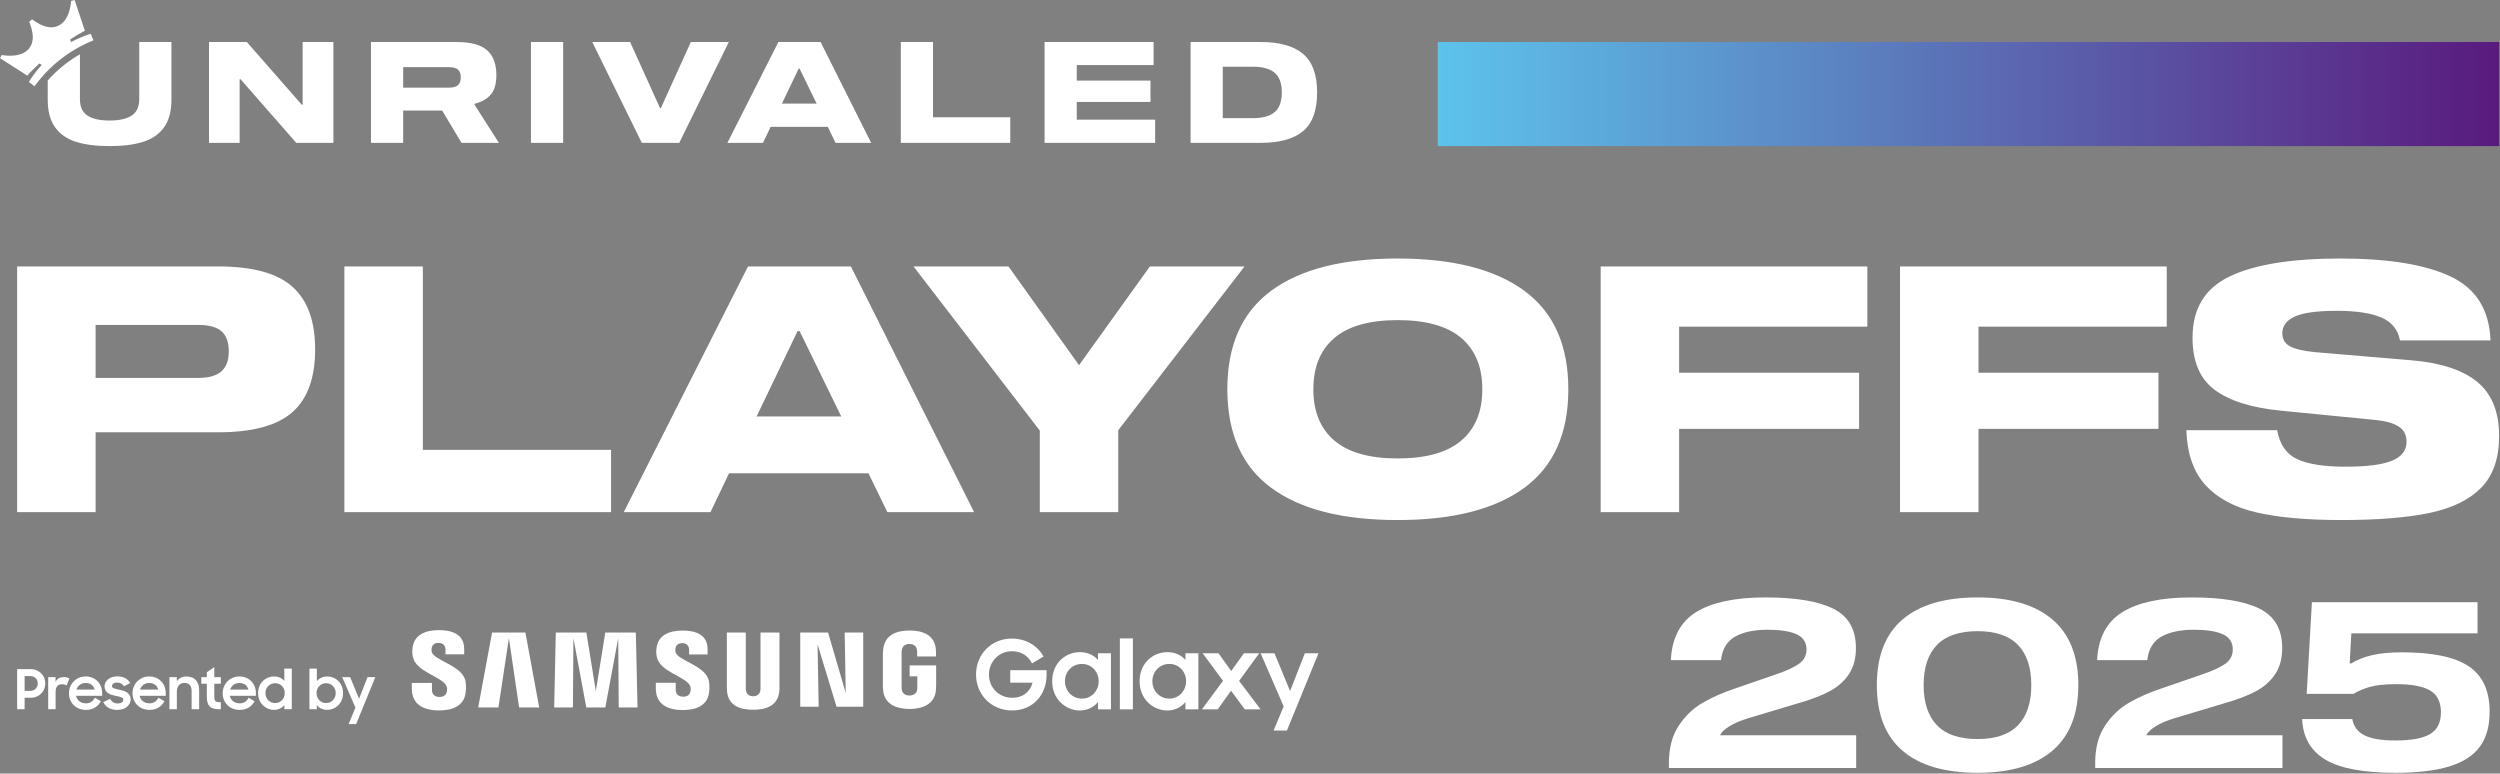
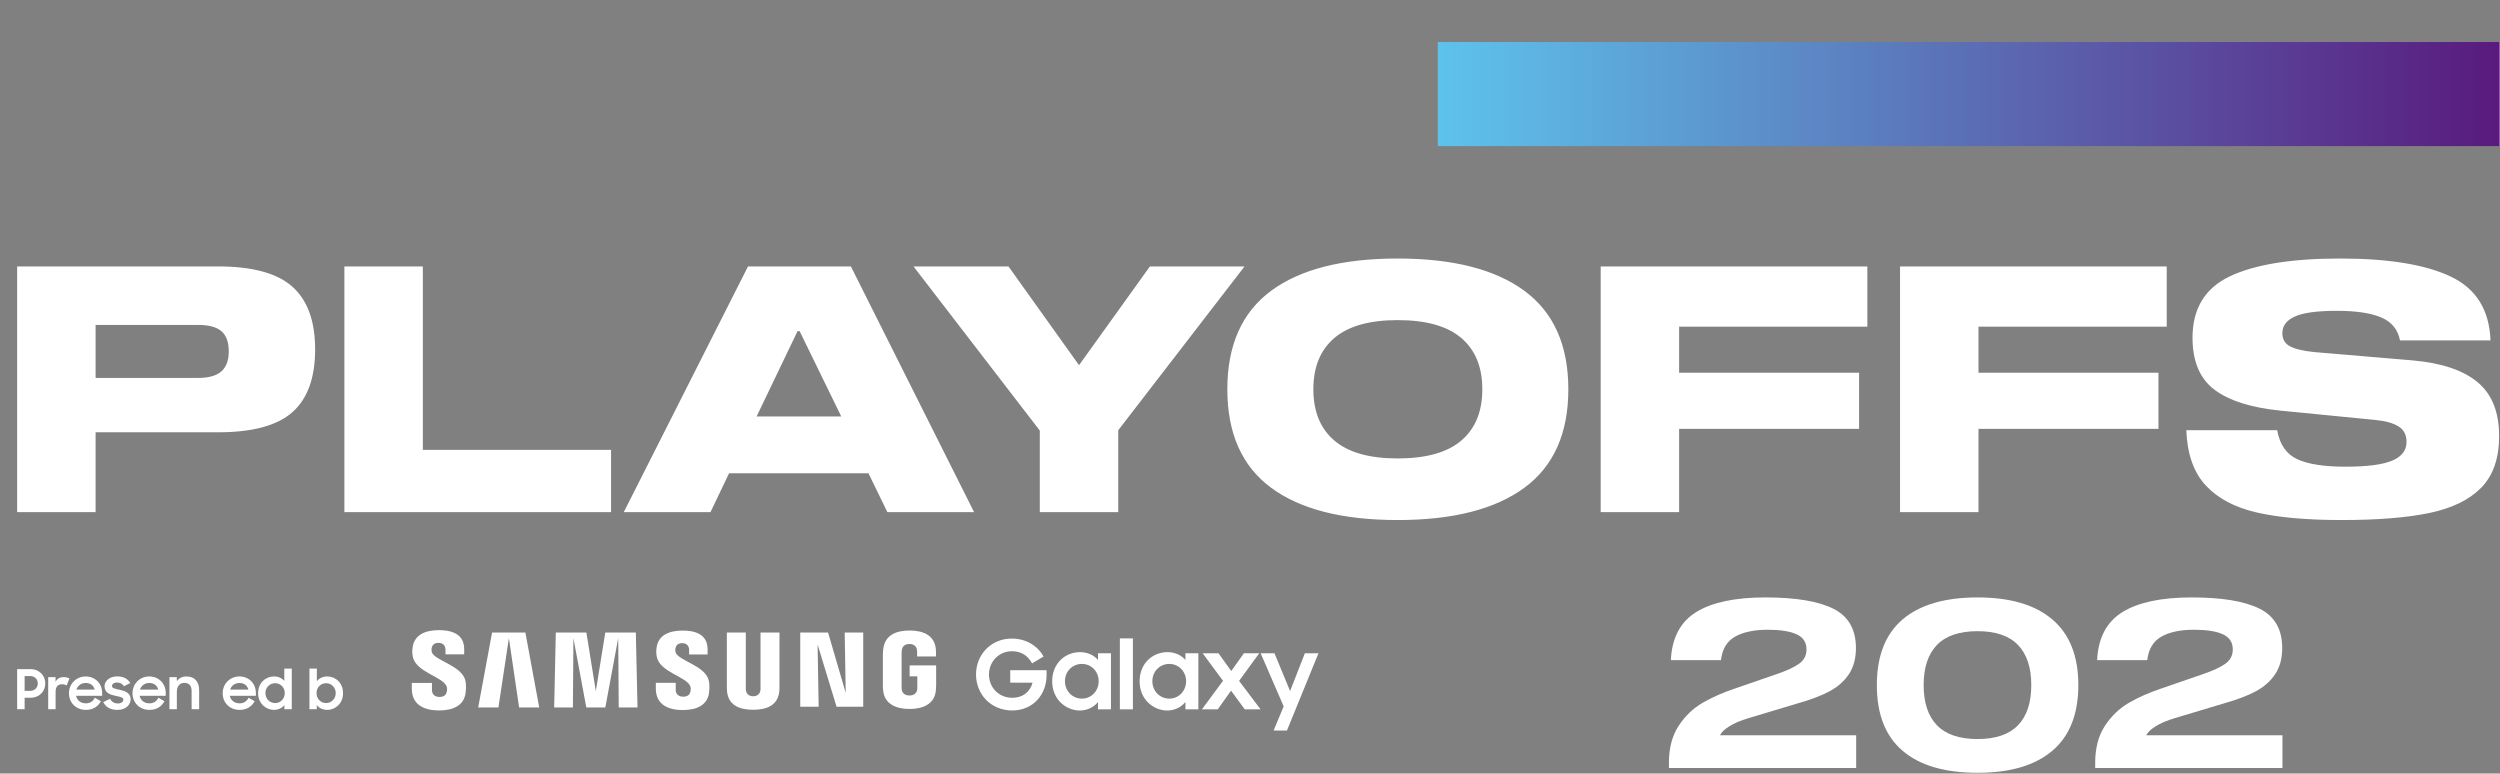
<svg xmlns="http://www.w3.org/2000/svg" width="1380" height="427" viewBox="0 0 1380 427" fill="none">
  <rect x="0" y="0" width="1380" height="427" fill="#808080" stroke="none" />
  <path d="M1367.54 210.892C1359.56 204.309 1347.6 200.32 1331.64 198.925L1277.7 194.368C1271.37 193.736 1266.81 192.657 1264.03 191.139C1261.24 189.619 1259.84 187.215 1259.84 183.92C1259.84 179.869 1262.15 176.797 1266.78 174.708C1271.4 172.619 1279.09 171.575 1289.86 171.575C1300.62 171.575 1308.85 172.809 1314.55 175.277C1320.25 177.747 1323.66 181.959 1324.8 187.909H1374.76C1374.13 171.069 1366.81 159.324 1352.82 152.675C1338.83 146.027 1318.47 142.703 1291.76 142.703C1265.03 142.703 1244.77 145.964 1230.97 152.485C1217.17 159.008 1210.27 170.311 1210.27 186.389C1210.27 199.433 1214.29 208.993 1222.33 215.071C1230.37 221.149 1242.5 225.013 1258.7 226.657L1310.94 231.785C1316.51 232.293 1320.82 233.465 1323.85 235.3C1326.89 237.136 1328.41 240.019 1328.41 243.943C1328.41 248.628 1325.75 252.079 1320.44 254.295C1315.12 256.511 1306.57 257.617 1294.79 257.617C1282.89 257.617 1273.96 256.225 1268.01 253.439C1262.06 250.655 1258.39 245.337 1257 237.484H1206.85C1207.35 250.655 1210.94 260.817 1217.58 267.969C1224.23 275.125 1233.6 280.096 1245.69 282.88C1257.78 285.664 1273.39 287.059 1292.51 287.059C1312.39 287.059 1328.57 285.759 1341.04 283.165C1353.52 280.572 1363.04 275.917 1369.63 269.204C1376.21 262.493 1379.51 252.997 1379.51 240.713C1379.51 227.416 1375.52 217.479 1367.54 210.892ZM1048.82 282.689H1092.13V236.724H1191.47V205.764H1092.13V180.312H1196.03V147.071H1048.82V282.689ZM883.574 282.689H926.88V236.724H1026.22V205.764H926.88V180.312H1030.78V147.071H883.574V282.689ZM806.648 243.181C798.924 249.768 787.208 253.059 771.511 253.059C755.935 253.059 744.283 249.768 736.56 243.181C728.836 236.6 724.975 227.165 724.975 214.881C724.975 202.6 728.836 193.165 736.56 186.58C744.283 179.997 755.935 176.703 771.511 176.703C787.208 176.703 798.924 179.997 806.648 186.58C814.371 193.165 818.235 202.6 818.235 214.881C818.235 227.165 814.371 236.6 806.648 243.181ZM841.504 160.557C825.359 148.656 802.024 142.703 771.511 142.703C740.99 142.703 717.692 148.656 701.609 160.557C685.528 172.461 677.49 190.569 677.49 214.881C677.49 239.193 685.528 257.304 701.609 269.204C717.692 281.108 740.99 287.059 771.511 287.059C802.024 287.059 825.359 281.108 841.504 269.204C857.648 257.304 865.72 239.193 865.72 214.881C865.72 190.569 857.648 172.461 841.504 160.557ZM634.751 147.071L595.623 201.584L556.684 147.071H504.26L573.968 237.673V282.689H617.276V237.484L686.983 147.071H634.751ZM417.647 229.887L440.251 182.78H441.389L464.373 229.887H417.647ZM412.899 147.071L344.33 282.689H392.196L402.452 261.227H479.379L489.825 282.689H537.691L469.692 147.071H412.899ZM233.405 147.071H190.1V282.689H337.304V248.311H233.405V147.071ZM122.198 205.004C119.472 207.411 115.199 208.612 109.375 208.612H52.772V179.361H109.375C115.327 179.361 119.632 180.533 122.291 182.876C124.952 185.22 126.28 188.924 126.28 193.987C126.28 198.925 124.919 202.6 122.198 205.004ZM120.392 147.071H9.467V282.689H52.772V238.624H120.392C139.387 238.624 153.062 234.92 161.42 227.512C169.776 220.104 173.956 208.551 173.956 192.847C173.956 177.272 169.776 165.751 161.42 158.279C153.062 150.808 139.387 147.071 120.392 147.071Z" fill="white" />
  <path d="M954.565 400.934C951.854 402.64 950.149 404.278 949.45 405.852H1024.61V423.953H921.25V421.068C921.25 412.934 923.021 406.161 926.562 400.737C930.103 395.317 934.498 391.076 939.745 388.014C944.99 384.954 951.023 382.289 957.845 380.014L980.273 372.274C986.218 370.265 990.523 368.274 993.193 366.308C995.858 364.34 997.193 361.74 997.193 358.504C997.193 354.569 995.355 351.77 991.683 350.109C988.011 348.449 982.719 347.617 975.813 347.617C968.291 347.617 962.281 348.886 957.778 351.421C953.274 353.957 950.673 358.286 949.974 364.406H922.299C922.91 352.077 927.59 343.222 936.334 337.846C945.077 332.469 957.799 329.78 974.502 329.78C991.202 329.78 1003.7 331.857 1012.01 336.01C1020.32 340.162 1024.47 347.4 1024.47 357.717C1024.47 363.486 1023.16 368.321 1020.54 372.21C1017.92 376.101 1014.33 379.249 1009.78 381.654C1005.24 384.06 999.554 386.224 992.734 388.145L965.189 396.409C960.815 397.721 957.274 399.229 954.565 400.934Z" fill="white" />
  <path d="M1113.93 400.345C1118.82 395.275 1121.27 387.886 1121.27 378.179C1121.27 368.474 1118.82 361.085 1113.93 356.014C1109.03 350.943 1101.6 348.406 1091.63 348.406C1081.57 348.406 1074.1 350.943 1069.2 356.014C1064.3 361.085 1061.85 368.474 1061.85 378.179C1061.85 387.886 1064.3 395.275 1069.2 400.345C1074.1 405.418 1081.57 407.953 1091.63 407.953C1101.6 407.953 1109.03 405.418 1113.93 400.345ZM1132.94 341.979C1142.47 350.111 1147.24 362.177 1147.24 378.179C1147.24 394.181 1142.47 406.247 1132.94 414.379C1123.41 422.511 1109.64 426.578 1091.63 426.578C1073.53 426.578 1059.73 422.534 1050.25 414.445C1040.76 406.358 1036.02 394.269 1036.02 378.179C1036.02 362.091 1040.76 350.002 1050.25 341.913C1059.73 333.826 1073.53 329.781 1091.63 329.781C1109.64 329.781 1123.41 333.846 1132.94 341.979Z" fill="white" />
  <path d="M1189.87 400.934C1187.16 402.64 1185.45 404.278 1184.75 405.852H1259.91V423.953H1156.55V421.068C1156.55 412.934 1158.32 406.161 1161.86 400.737C1165.41 395.317 1169.8 391.076 1175.05 388.014C1180.29 384.954 1186.33 382.289 1193.15 380.014L1215.58 372.274C1221.52 370.265 1225.83 368.274 1228.5 366.308C1231.16 364.34 1232.5 361.74 1232.5 358.504C1232.5 354.569 1230.66 351.77 1226.99 350.109C1223.31 348.449 1218.02 347.617 1211.12 347.617C1203.59 347.617 1197.58 348.886 1193.08 351.421C1188.58 353.957 1185.98 358.286 1185.28 364.406H1157.6C1158.21 352.077 1162.89 343.222 1171.64 337.846C1180.38 332.469 1193.1 329.78 1209.8 329.78C1226.5 329.78 1239.01 331.857 1247.32 336.01C1255.62 340.162 1259.78 347.4 1259.78 357.717C1259.78 363.486 1258.46 368.321 1255.84 372.21C1253.22 376.101 1249.63 379.249 1245.09 381.654C1240.54 384.06 1234.86 386.224 1228.04 388.145L1200.49 396.409C1196.12 397.721 1192.58 399.229 1189.87 400.934Z" fill="white" />
-   <path d="M1367.59 349.586H1297.94L1297.03 366.243H1297.81C1300.87 364.321 1304.63 362.814 1309.09 361.719C1313.55 360.627 1319.19 360.079 1326.01 360.079C1342.71 360.079 1354.93 362.637 1362.67 367.753C1370.41 372.867 1374.28 381.242 1374.28 392.87C1374.28 400.827 1372.49 407.254 1368.9 412.15C1365.32 417.047 1359.72 420.675 1352.11 423.037C1344.51 425.397 1334.58 426.578 1322.34 426.578C1304.59 426.578 1291.67 424.151 1283.58 419.298C1275.49 414.446 1271.23 406.991 1270.79 396.935H1298.47C1299.17 400.958 1301.38 403.933 1305.09 405.854C1308.81 407.778 1314.56 408.741 1322.34 408.741C1331.08 408.741 1337.44 407.559 1341.42 405.199C1345.4 402.838 1347.39 398.817 1347.39 393.133C1347.39 387.537 1345.42 383.557 1341.49 381.195C1337.55 378.835 1331.34 377.654 1322.86 377.654C1316.57 377.654 1311.67 378.159 1308.17 379.163C1304.68 380.17 1301.66 381.458 1299.12 383.031H1273.29L1276.17 332.405H1367.59V349.586Z" fill="white" />
-   <path d="M76.859 23.199V54.691C76.859 59.004 75.441 62.058 72.611 63.85C69.777 65.644 65.737 66.539 60.489 66.539C55.239 66.539 51.199 65.644 48.367 63.85C45.535 62.058 44.119 59.004 44.119 54.691V29.968C41.289 31.584 38.531 33.436 35.872 35.504L35.861 35.514L35.827 35.54L35.801 35.56L35.777 35.579L35.731 35.615L35.725 35.619C32.263 38.32 29.121 41.28 26.345 44.439V55.003C26.345 61.447 27.709 66.554 30.439 70.32C33.167 74.088 37.025 76.751 42.015 78.311C47.003 79.87 53.161 80.648 60.489 80.648C67.816 80.648 73.975 79.87 78.963 78.311C83.952 76.751 87.811 74.088 90.539 70.32C93.268 66.554 94.632 61.447 94.632 55.003V23.199H76.859ZM691.817 36.84C697.065 36.84 701.003 37.958 703.627 40.192C706.251 42.427 707.564 46.038 707.564 51.027C707.564 56.016 706.251 59.63 703.627 61.863C701.003 64.098 697.065 65.215 691.817 65.215H674.98V36.84H691.817ZM695.868 23.199H657.207V78.856H695.868C706.367 78.856 714.189 76.687 719.333 72.348C724.479 68.01 727.051 60.902 727.051 51.027C727.051 41.206 724.465 34.112 719.295 29.746C714.123 25.382 706.315 23.199 695.868 23.199ZM594.377 35.904H636.783V23.199H576.604V78.856H637.64V66.072H594.377V56.251H635.069V44.479H594.377V35.904ZM557.663 78.856V64.747H515.025V23.199H497.252V78.856H557.663ZM431.615 57.186L440.892 37.854H441.359L450.791 57.186H431.615ZM461.236 78.856H480.881L452.973 23.199H429.667L401.525 78.856H421.169L425.379 70.047H456.949L461.236 78.856ZM347.817 23.199H326.925L354.287 78.856H374.944L402.305 23.199H381.336L364.809 59.679H364.343L347.817 23.199ZM310.868 23.199H293.095V78.856H310.868V23.199ZM247.884 48.378H222.551V37.074H247.884C250.172 37.074 251.821 37.53 252.835 38.439C253.848 39.348 254.353 40.766 254.353 42.687C254.353 44.61 253.848 46.038 252.835 46.974C251.821 47.91 250.172 48.378 247.884 48.378ZM261.995 57.887V57.264C265.84 56.328 268.8 54.652 270.88 52.235C272.96 49.82 273.997 46.246 273.997 41.518C273.997 35.334 272.281 30.735 268.853 27.719C265.424 24.707 259.863 23.199 252.171 23.199H204.777V78.856H222.551V61.006H244.065L254.745 78.856H275.4L261.995 57.887ZM167.048 23.199V57.81H166.58L136.256 23.199H115.367V78.856H132.281V43.7H132.749L163.54 78.856H184.041V23.199H167.048ZM39.335 23.164C42.708 21.362 46.312 19.847 50.052 18.658L51.568 22.25C50.261 22.784 48.976 23.362 47.704 23.963C42.823 26.198 38.08 29.087 33.565 32.604L33.564 32.606C33.557 32.611 33.551 32.616 33.543 32.623C33.536 32.628 33.529 32.632 33.523 32.638C33.516 32.643 33.509 32.648 33.503 32.654C33.496 32.659 33.488 32.664 33.481 32.67L33.48 32.671C28.964 36.188 25.004 40.08 21.641 44.267C20.748 45.352 19.873 46.458 19.036 47.595L15.924 45.246C17.992 41.911 20.343 38.786 22.915 35.956L23.077 35.778L21.627 35.082L21.48 35.219C19.244 37.316 17.081 39.506 15.053 41.723L0 32.092C0.143 31.803 0.815 30.654 0.963 30.367C6.691 31.3 13.451 30.898 16.648 25.918C18.848 22.487 18.453 17.935 16.127 11.963C16.264 11.855 17.592 10.819 17.731 10.714C22.952 14.43 27.269 15.927 31.133 14.632C36.745 12.75 38.789 6.294 39.285 0.511C39.599 0.439 40.877 0.067 41.192 -0.001L46.849 16.951C44.203 18.375 41.552 19.936 38.971 21.592L38.803 21.702L39.121 23.278L39.335 23.164Z" fill="white" />
  <path d="M793.633 80.648H1379.51V23.199H793.633V80.648Z" fill="url(#paint0_linear_5072_175)" />
  <path d="M557.654 376.827H569.982C568.606 381.91 564.586 385.186 558.816 385.186C551.306 385.186 545.908 379.475 545.908 372.331C545.908 365.292 551.355 359.474 558.554 359.474C563.632 359.474 567.336 361.8 569.716 366.192L576.064 362.384C572.784 356.562 566.487 352.49 558.499 352.49C547.072 352.49 538.763 361.324 538.763 372.331C538.763 383.018 546.754 392.172 558.816 392.172C570.35 392.172 577.704 383.232 577.704 372.806V369.95H557.654V376.827ZM618.166 391.564H625.358V352.407H618.166V391.564ZM695.094 360.612H686.632L679.647 370.402L672.608 360.612H663.879L675.099 375.799L663.457 391.564H672.186L679.54 381.246L687.11 391.564H695.838L683.983 375.848L695.094 360.612ZM712.132 381.459L703.508 360.61H695.886L708.59 389.924L703.028 403.258H710.387L727.794 360.61H720.28L712.132 381.459ZM654.723 376.006C654.723 370.768 650.755 366.482 645.463 366.482C640.174 366.482 636.1 370.663 636.1 376.006C636.1 381.406 640.174 385.639 645.463 385.639C650.755 385.639 654.723 381.352 654.723 376.006ZM654.355 360.61H661.496V391.564H654.355V387.488C652.082 390.4 648.376 392.198 644.302 392.198C636.84 392.198 629.064 386.218 629.064 376.114C629.064 365.85 636.576 359.975 644.408 359.975C648.48 359.975 652.13 361.616 654.355 364.311V360.61ZM606.471 376.006C606.471 370.768 602.502 366.482 597.214 366.482C591.923 366.482 587.848 370.663 587.848 376.006C587.848 381.406 591.923 385.639 597.214 385.639C602.502 385.639 606.471 381.352 606.471 376.006ZM606.102 360.61H613.244V391.564H606.102V387.488C603.828 390.4 600.122 392.198 596.05 392.198C588.59 392.198 580.807 386.218 580.807 376.114C580.807 365.85 588.322 359.975 596.154 359.975C600.231 359.975 603.878 361.616 606.102 364.311V360.61ZM430.266 349.156H419.802V379.766C419.818 380.299 419.802 380.899 419.71 381.338C419.491 382.366 418.62 384.343 415.732 384.343C412.883 384.343 411.99 382.366 411.788 381.338C411.683 380.899 411.67 380.299 411.683 379.766V349.156H401.222V378.816C401.208 379.58 401.268 381.142 401.314 381.551C402.036 389.28 408.127 391.79 415.732 391.79C423.354 391.79 429.442 389.28 430.178 381.551C430.235 381.142 430.311 379.58 430.266 378.816V349.156ZM466.836 382.47L457.094 349.156H441.739V390.1H451.896L451.306 355.723L461.771 390.1H476.496V349.156H466.272L466.836 382.47ZM502.115 367.307V373.342H506.356V379.33C506.368 379.864 506.34 380.442 506.248 380.903C506.079 382.019 505.018 383.922 502.008 383.922C499.016 383.922 497.974 382.019 497.794 380.903C497.716 380.442 497.684 379.864 497.684 379.33V360.419C497.684 359.751 497.731 359.019 497.872 358.464C498.078 357.456 498.971 355.47 501.986 355.47C505.151 355.47 505.942 357.564 506.122 358.464C506.24 359.06 506.248 360.06 506.248 360.06V362.356H516.668V360.999C516.668 360.999 516.715 359.583 516.588 358.26C515.806 350.5 509.411 348.043 502.078 348.043C494.731 348.043 488.466 350.522 487.554 358.26C487.471 358.968 487.346 360.242 487.346 360.999V378.395C487.346 379.151 487.37 379.739 487.51 381.123C488.19 388.671 494.731 391.346 502.048 391.346C509.411 391.346 515.907 388.671 516.599 381.123C516.722 379.739 516.735 379.151 516.751 378.395V367.307H502.115ZM271.622 349.156L263.956 390.532H275.134L280.91 352.23L286.546 390.532H297.646L290.014 349.156H271.622ZM372.884 359.924C372.699 359.107 372.754 358.24 372.85 357.786C373.144 356.46 374.035 355.016 376.599 355.016C378.988 355.016 380.388 356.507 380.388 358.742V361.272H390.59V358.388C390.59 349.474 382.596 348.074 376.81 348.074C369.523 348.074 363.57 350.475 362.483 357.183C362.195 359.008 362.124 360.63 362.582 362.698C364.354 371.062 378.915 373.488 381.028 378.778C381.402 379.779 381.295 381.056 381.104 381.81C380.787 383.186 379.862 384.571 377.116 384.571C374.542 384.571 372.992 383.091 372.992 380.859L372.988 376.89H362.01V380.044C362.01 389.191 369.172 391.951 376.89 391.951C384.279 391.951 390.383 389.426 391.362 382.58C391.828 379.044 391.476 376.74 391.29 375.872C389.578 367.294 374.059 364.714 372.884 359.924ZM238.322 359.823C238.122 358.99 238.168 358.108 238.28 357.651C238.563 356.331 239.458 354.862 242.067 354.862C244.487 354.862 245.912 356.366 245.912 358.619V361.18H256.232V358.274C256.232 349.272 248.118 347.839 242.268 347.839C234.918 347.839 228.914 350.278 227.814 357.034C227.514 358.89 227.462 360.52 227.896 362.611C229.688 371.071 244.394 373.516 246.532 378.87C246.934 379.864 246.811 381.142 246.614 381.924C246.274 383.316 245.34 384.719 242.572 384.719C239.987 384.719 238.442 383.214 238.442 380.952L238.427 376.971H227.324V380.135C227.324 389.386 234.59 392.167 242.366 392.167C249.842 392.167 255.98 389.62 256.982 382.695C257.479 379.126 257.107 376.803 256.939 375.922C255.191 367.239 239.5 364.667 238.322 359.823ZM350.978 349.156L351.904 390.532H341.536L341.256 352.23L334.134 390.532H323.642L316.527 352.23L316.248 390.532H305.907L306.8 349.156H323.682L328.898 381.499L334.118 349.156H350.978Z" fill="white" />
  <path d="M13.588 373.192V381.342H16.739C19.163 381.342 20.86 379.524 20.86 377.251C20.86 374.979 19.163 373.192 16.739 373.192H13.588ZM9.467 369.374H17.041C21.617 369.374 25.011 372.888 25.011 377.251C25.011 381.646 21.617 385.159 17.012 385.159H13.588V391.492H9.467V369.374Z" fill="white" />
  <path d="M26.604 373.768H30.663V376.404C31.481 374.646 32.997 373.768 35.209 373.768C36.511 373.768 37.511 374.071 38.329 374.524L36.783 378.403C36.178 378.01 35.511 377.707 34.33 377.707C31.936 377.707 30.693 378.979 30.693 382.039V391.492H26.604V373.768Z" fill="white" />
  <path d="M42.179 380.645H52.237C51.632 378.251 49.815 377.009 47.269 377.009C44.815 377.009 42.907 378.463 42.179 380.645ZM38.059 382.675C38.059 377.493 42.088 373.402 47.269 373.402C52.541 373.402 56.389 377.281 56.389 382.522V384.069H41.967C42.543 386.583 44.512 388.25 47.42 388.25C49.723 388.25 51.48 387.038 52.329 385.129L55.692 387.067C54.147 389.946 51.42 391.855 47.42 391.855C41.845 391.855 38.059 387.795 38.059 382.675Z" fill="white" />
  <path d="M56.975 387.553L60.763 385.735C61.611 387.402 63.096 388.31 65.035 388.31C67.064 388.31 68.064 387.342 68.064 386.159C68.064 384.857 66.095 384.614 63.913 384.129C60.884 383.494 57.703 382.523 57.703 378.797C57.703 375.949 60.46 373.373 64.671 373.373C68.277 373.373 70.549 374.766 71.912 377.039L68.428 378.797C67.701 377.555 66.368 376.767 64.671 376.767C62.732 376.767 61.823 377.675 61.823 378.677C61.823 379.857 63.217 380.161 65.883 380.737C68.792 381.311 72.124 382.342 72.124 386.069C72.124 388.553 69.912 391.855 64.853 391.855C60.884 391.855 58.399 390.341 56.975 387.553Z" fill="white" />
  <path d="M77.266 380.645H87.325C86.72 378.251 84.903 377.009 82.357 377.009C79.903 377.009 77.995 378.463 77.266 380.645ZM73.147 382.675C73.147 377.493 77.176 373.402 82.357 373.402C87.629 373.402 91.477 377.281 91.477 382.522V384.069H77.055C77.63 386.583 79.6 388.25 82.508 388.25C84.811 388.25 86.568 387.038 87.417 385.129L90.78 387.067C89.234 389.946 86.508 391.855 82.508 391.855C76.933 391.855 73.147 387.795 73.147 382.675Z" fill="white" />
  <path d="M93.533 373.768H97.593V375.95C98.775 374.404 100.592 373.403 102.896 373.403C107.349 373.403 109.925 376.162 109.925 380.979V391.492H105.773V381.404C105.773 378.646 104.441 376.948 101.775 376.948C99.441 376.948 97.623 378.646 97.623 381.767V391.492H93.533V373.768Z" fill="white" />
-   <path d="M111.139 373.768H114.168V371.071L118.289 368.252V373.768H121.895V377.435H118.289V384.07C118.289 387.16 118.744 387.644 121.895 387.644V391.492H121.319C115.835 391.492 114.168 389.736 114.168 384.099V377.435H111.139V373.768Z" fill="white" />
  <path d="M127.036 380.645H137.095C136.489 378.251 134.672 377.009 132.127 377.009C129.672 377.009 127.764 378.463 127.036 380.645ZM122.916 382.675C122.916 377.493 126.945 373.402 132.127 373.402C137.399 373.402 141.247 377.281 141.247 382.522V384.069H126.824C127.4 386.583 129.369 388.25 132.277 388.25C134.58 388.25 136.337 387.038 137.187 385.129L140.549 387.067C139.004 389.946 136.277 391.855 132.277 391.855C126.703 391.855 122.916 387.795 122.916 382.675Z" fill="white" />
  <path d="M157.179 382.585C157.179 379.554 154.938 377.13 151.876 377.13C148.847 377.13 146.514 379.525 146.514 382.585C146.514 385.675 148.847 388.099 151.876 388.099C154.938 388.099 157.179 385.645 157.179 382.585ZM142.484 382.645C142.484 376.767 146.787 373.403 151.271 373.403C153.574 373.403 155.634 374.313 156.936 375.858V369.07H161.058V391.493H156.967V389.19C155.664 390.855 153.543 391.855 151.211 391.855C146.938 391.855 142.484 388.462 142.484 382.645Z" fill="white" />
  <path d="M185.322 382.585C185.322 379.525 182.989 377.13 179.99 377.13C176.959 377.13 174.717 379.554 174.717 382.585C174.717 385.645 176.959 388.099 179.99 388.099C182.989 388.099 185.322 385.675 185.322 382.585ZM174.869 389.19V391.493H170.809V369.07H174.899V376.009C176.141 374.434 178.233 373.403 180.626 373.403C185.079 373.403 189.353 376.767 189.353 382.645C189.353 388.462 184.929 391.855 180.686 391.855C178.262 391.855 176.171 390.887 174.869 389.19Z" fill="white" />
-   <path d="M196.18 390.612L188.908 373.767H193.271L198.21 385.704L202.876 373.767H207.179L196.604 399.672H192.454L196.18 390.612Z" fill="white" />
  <defs>
    <linearGradient id="paint0_linear_5072_175" x1="793.633" y1="51.923" x2="1379.51" y2="51.923" gradientUnits="userSpaceOnUse">
      <stop stop-color="#5DC3EC" />
      <stop offset="1" stop-color="#591A7E" />
    </linearGradient>
  </defs>
</svg>